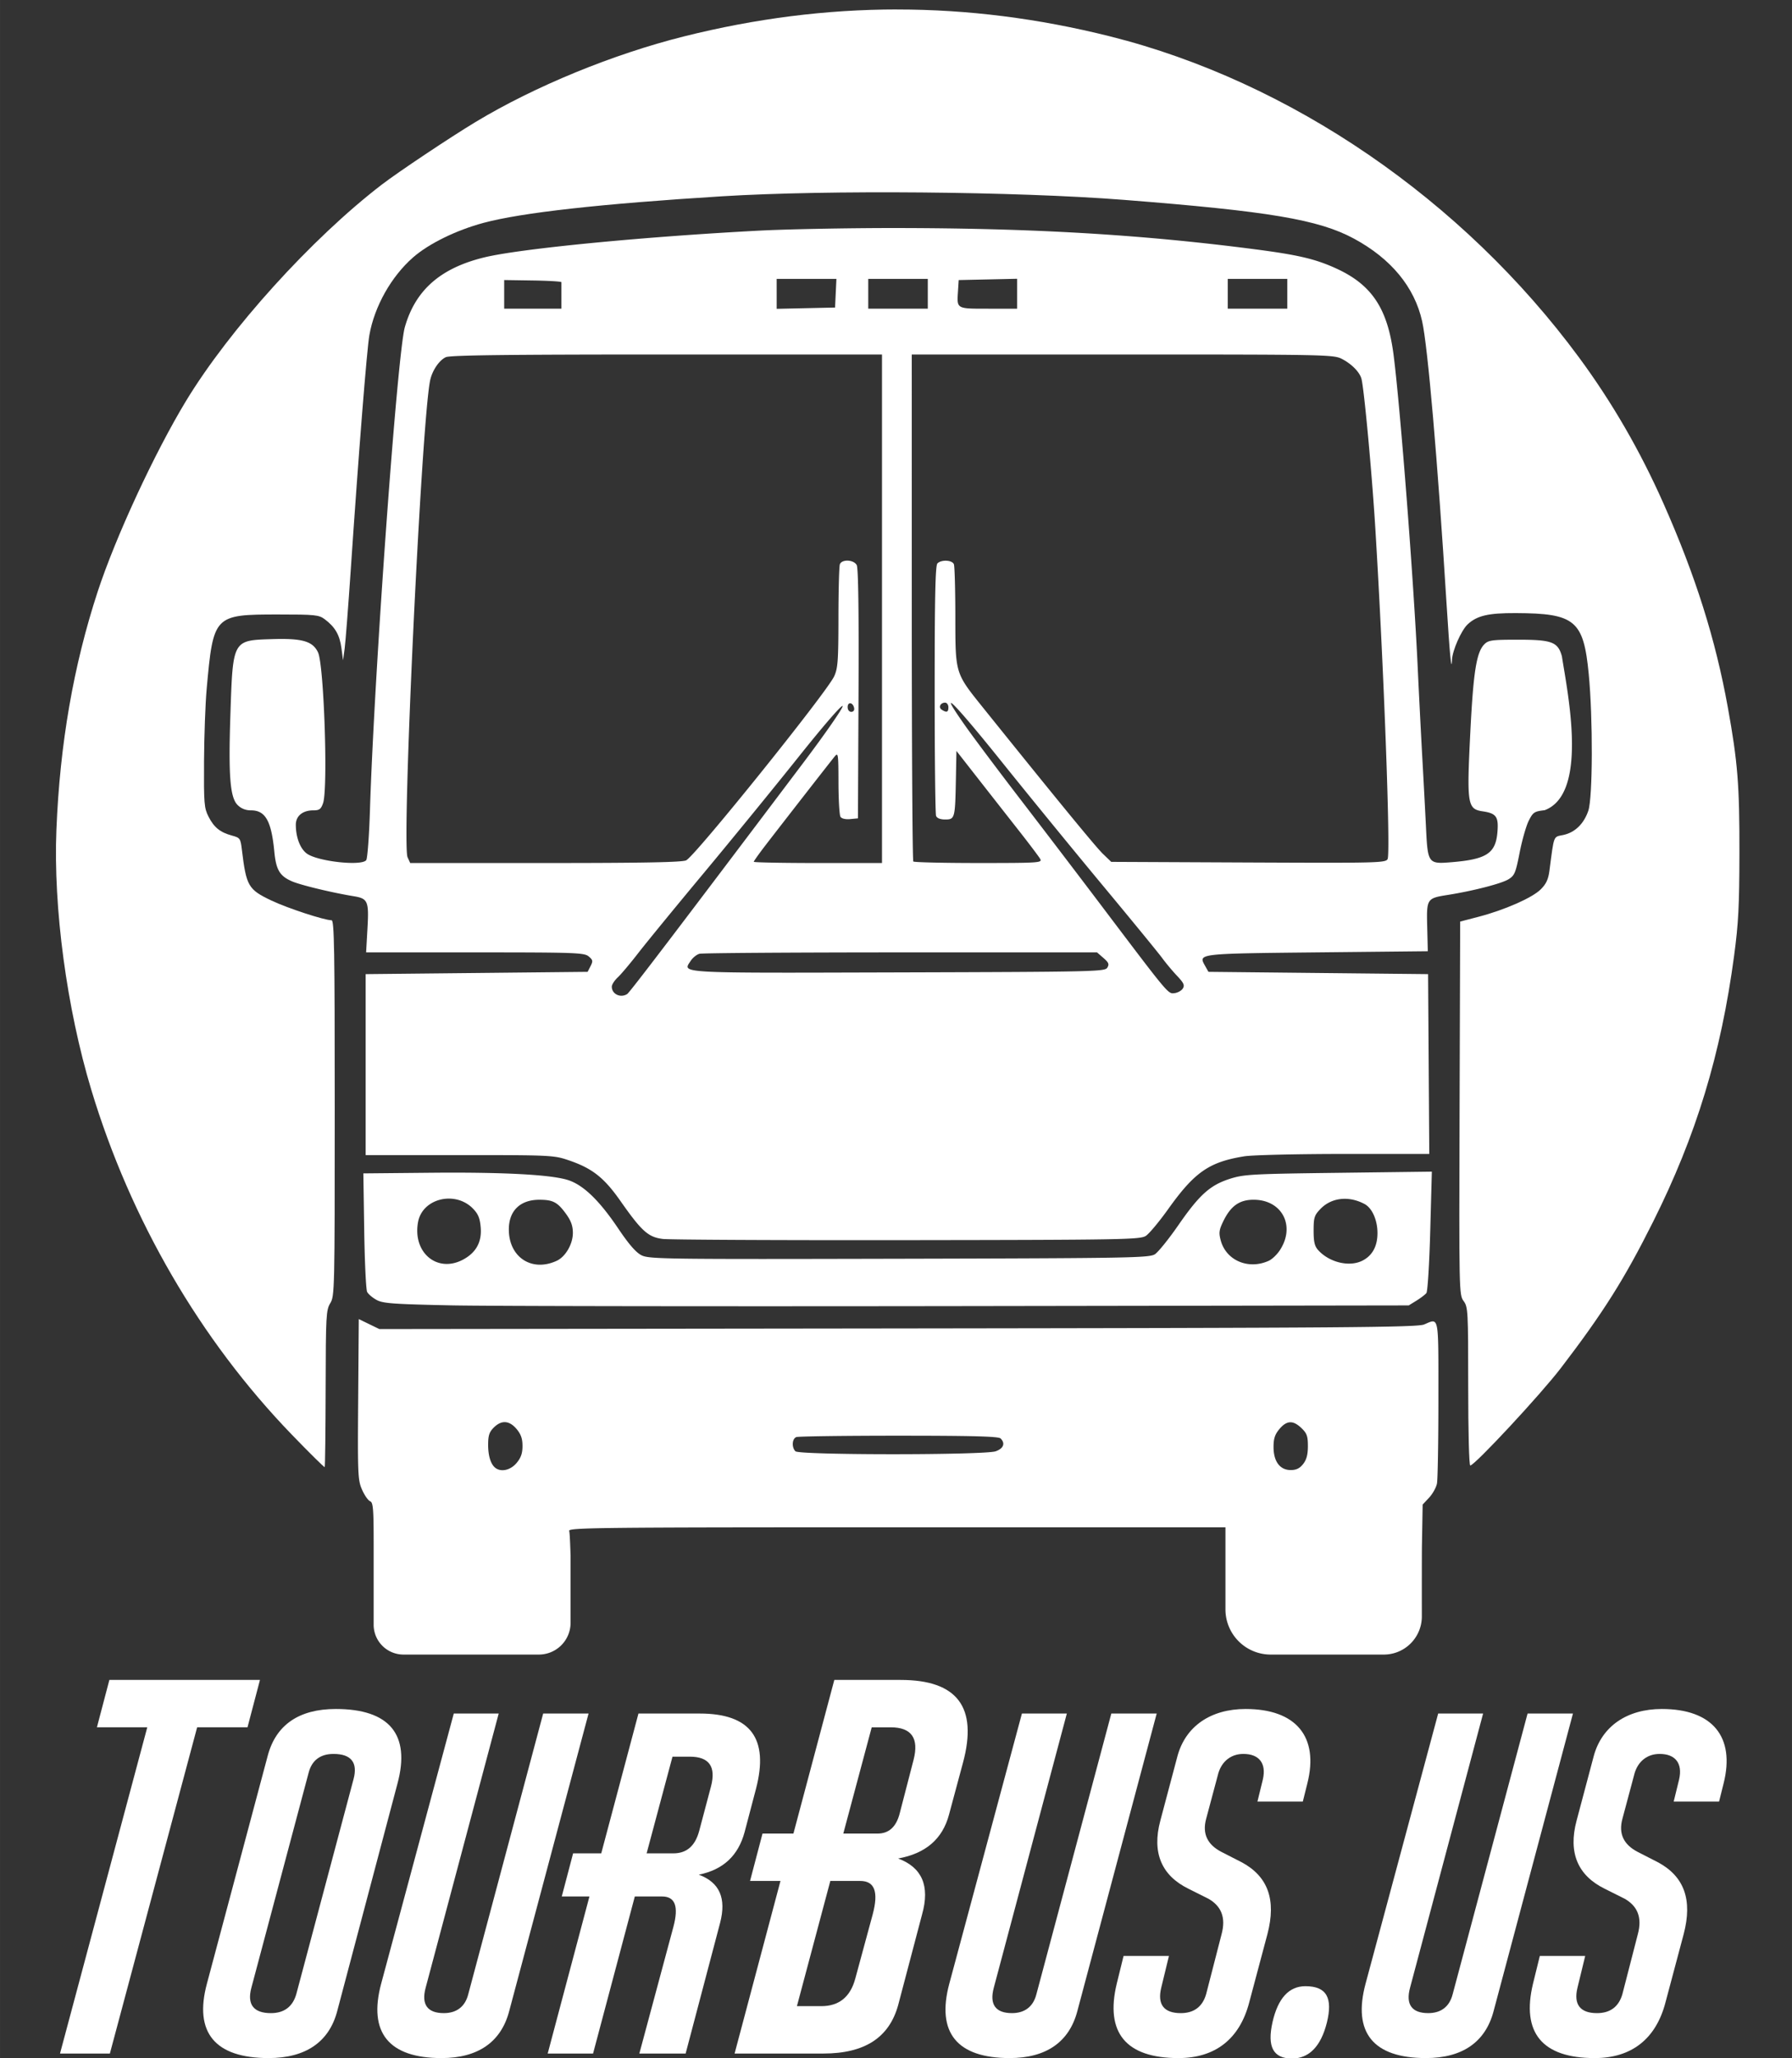
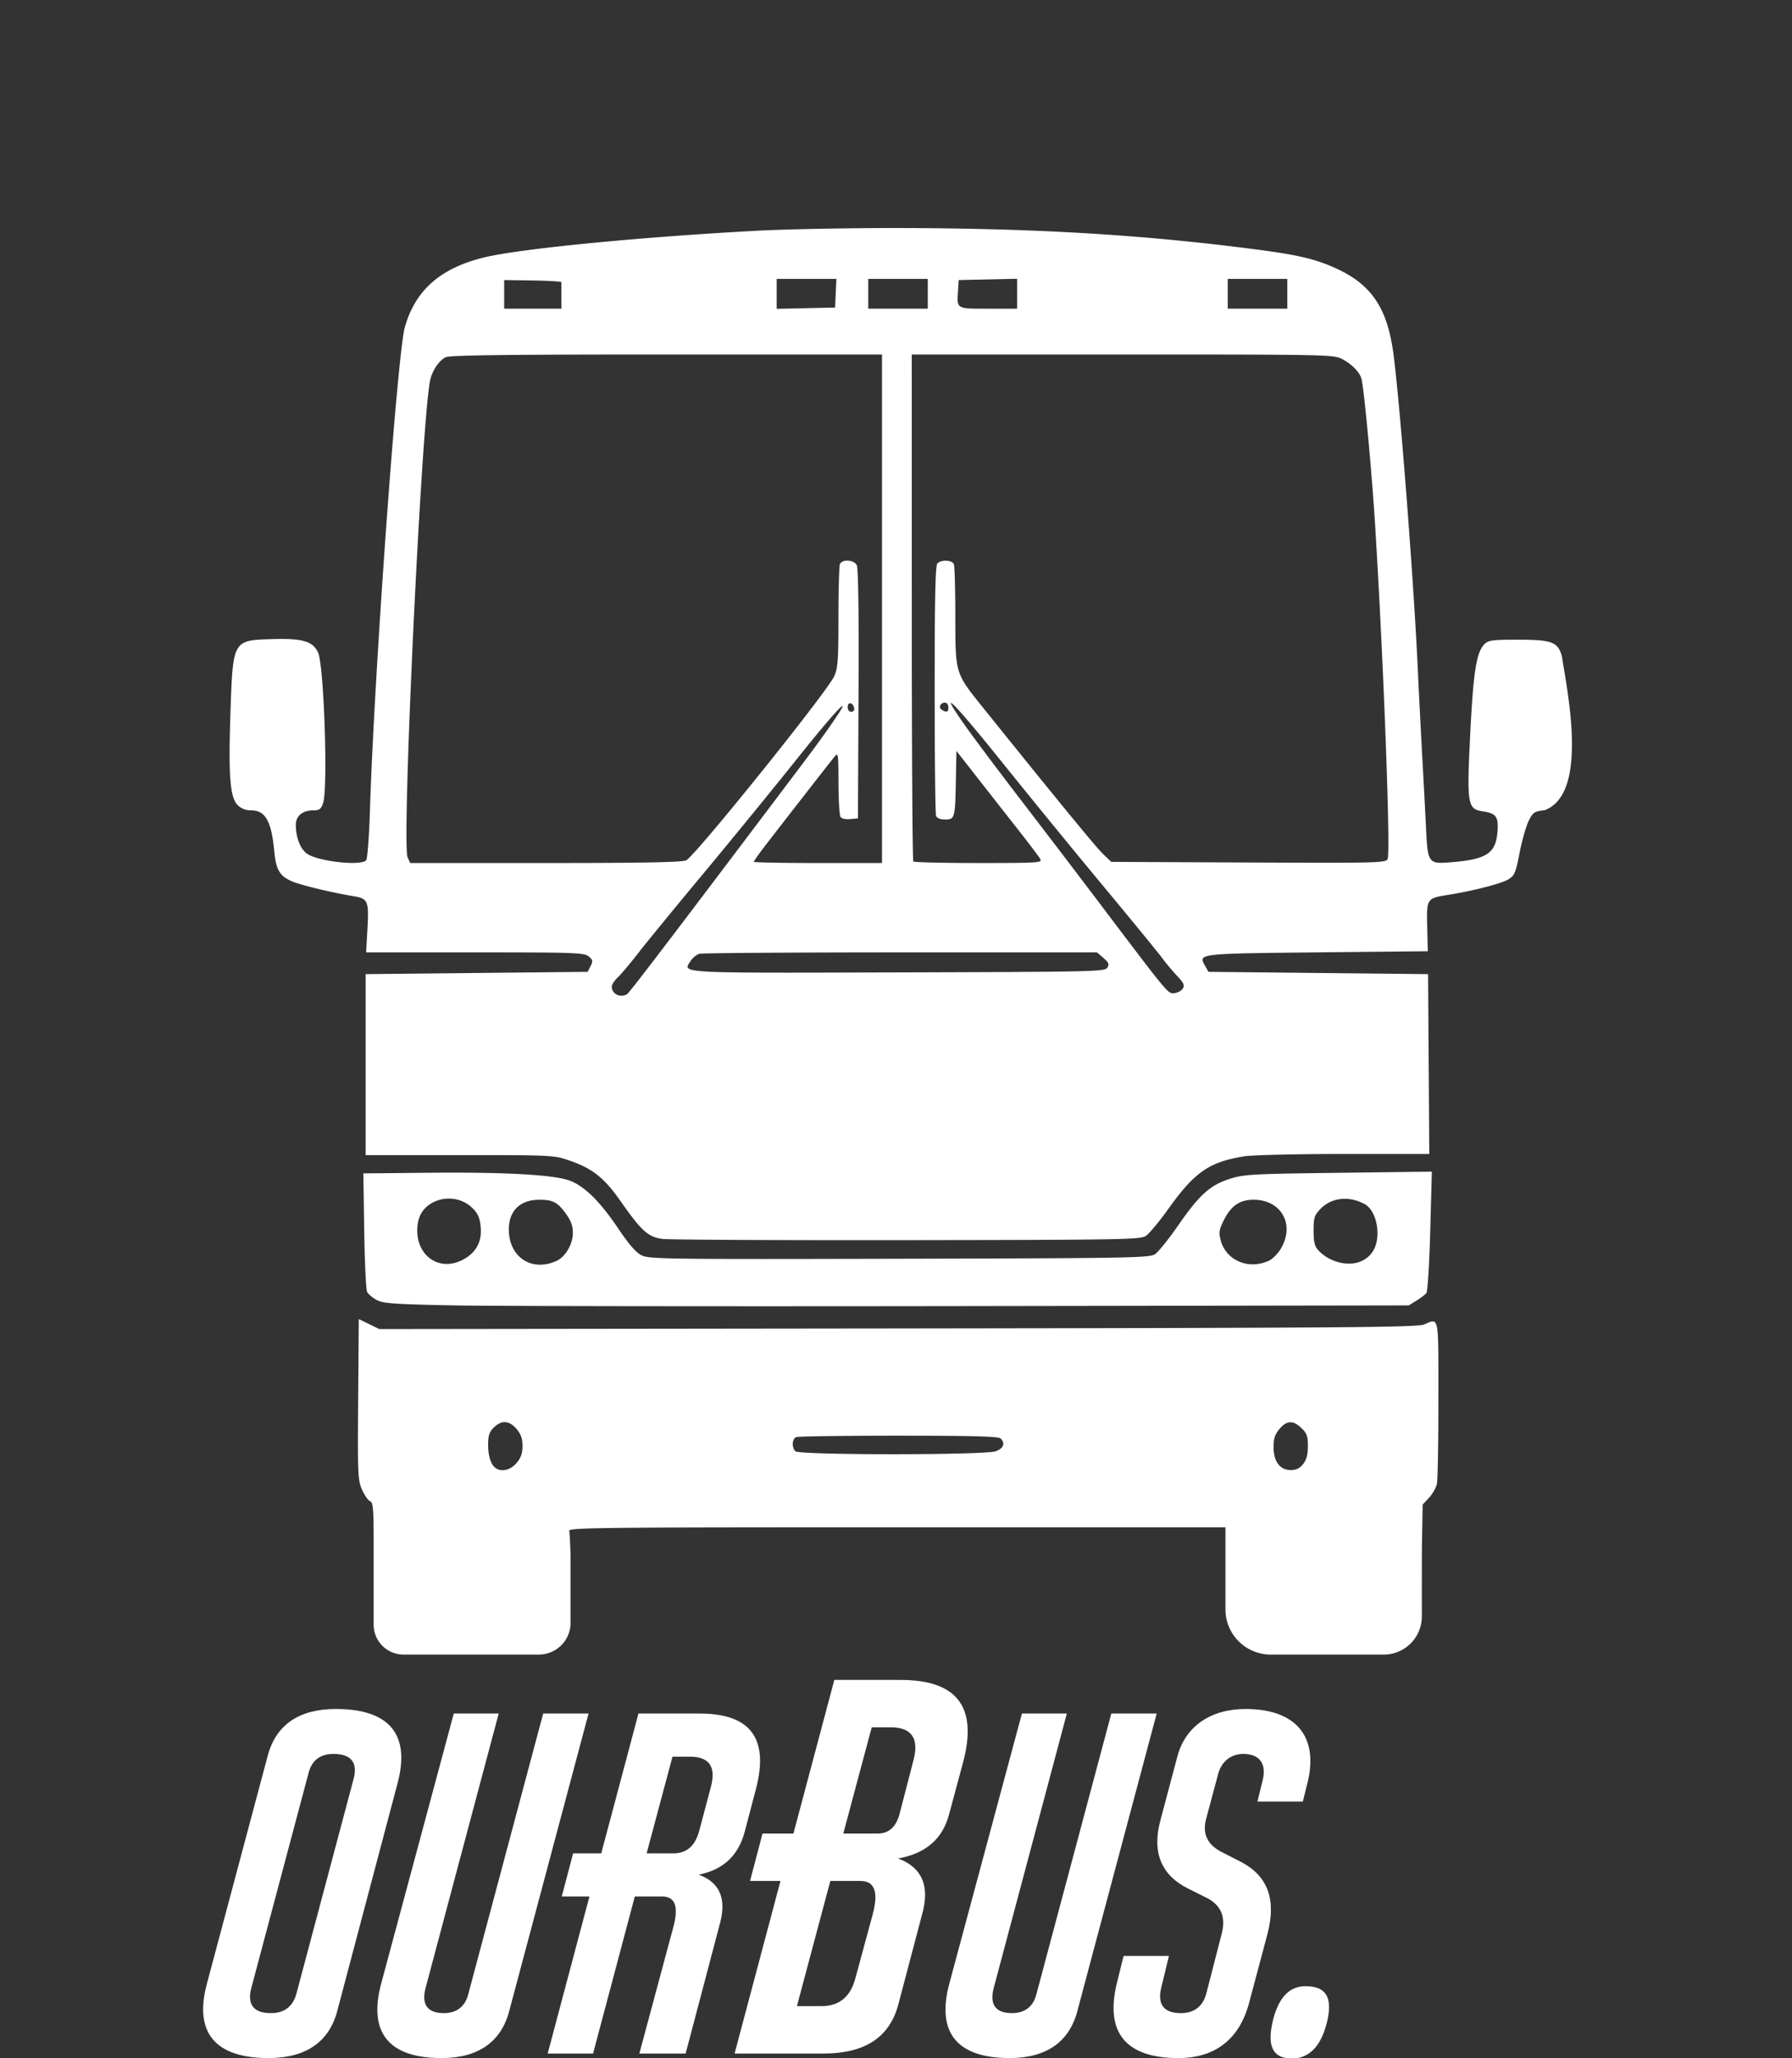
<svg xmlns="http://www.w3.org/2000/svg" width="270" height="310" viewBox="0 0 71.437 82.021" version="1.1" id="svg1" xml:space="preserve">
  <rect x="0" y="0" width="71.437" height="82.021" fill="#333333" stroke="none" />
  <defs id="defs1" />
  <g id="g3" transform="matrix(0.345,0,0,0.345,-0.44,-9.665)">
    <path id="path77" style="display:inline;fill:#ffffff;fill-opacity:1" d="m 104.644,54.354 c -5.384,-0.003 -12.409,0.132 -15.61,0.299 -13.482,0.705 -27.652,2.082 -31.798,3.091 -5.059,1.231 -7.96,3.774 -9.18,8.051 -0.87,3.048 -3.53,39.851 -4.034,55.819 -0.094,2.983 -0.288,5.573 -0.432,5.755 -0.554,0.702 -5.577,0.151 -6.845,-0.751 -0.776,-0.552 -1.285,-1.871 -1.288,-3.334 -0.002,-1.017 0.785,-1.669 2.016,-1.669 0.706,0 0.888,-0.134 1.132,-0.833 0.585,-1.678 0.107,-15.961 -0.583,-17.414 -0.613,-1.291 -1.816,-1.64 -5.285,-1.532 -4.607,0.144 -4.551,0.043 -4.842,8.79 -0.233,7.004 -0.033,9.505 0.829,10.366 0.42,0.42 0.929,0.623 1.561,0.623 1.656,0 2.348,1.227 2.687,4.763 0.203,2.114 0.624,2.822 2.044,3.437 1.003,0.434 4.649,1.313 7.113,1.715 1.658,0.27 1.786,0.566 1.607,3.716 l -0.157,2.774 h 12.578 c 11.591,0 12.622,0.036 13.136,0.463 0.491,0.408 0.517,0.542 0.22,1.124 l -0.337,0.661 -12.825,0.132 -12.825,0.132 v 10.451 10.451 h 10.848 c 10.568,0 10.893,0.015 12.608,0.598 2.721,0.925 4.088,1.997 5.979,4.694 2.463,3.511 3.21,4.182 4.891,4.393 0.766,0.096 13.482,0.159 28.259,0.14 25.034,-0.032 26.915,-0.066 27.568,-0.495 0.386,-0.253 1.542,-1.638 2.57,-3.078 3.063,-4.291 4.734,-5.451 8.799,-6.11 0.916,-0.149 6.094,-0.271 11.522,-0.272 l 9.859,-0.002 -0.069,-10.385 -0.069,-10.385 -12.69,-0.132 -12.69,-0.132 -0.403,-0.718 c -0.783,-1.395 -0.85,-1.387 13.014,-1.531 l 12.737,-0.132 -0.07,-2.796 c -0.082,-3.285 -0.058,-3.321 2.39,-3.709 2.908,-0.461 6.17,-1.3 6.989,-1.798 0.715,-0.435 0.837,-0.725 1.302,-3.093 0.283,-1.437 0.756,-3.093 1.052,-3.679 0.495,-0.979 0.643,-1.077 1.832,-1.213 5.106,-1.895 2.648,-13.576 1.998,-17.779 -0.457,-1.653 -1.151,-1.916 -5.058,-1.916 -3.026,0 -3.432,0.055 -3.903,0.529 -0.913,0.919 -1.274,3.198 -1.625,10.258 -0.412,8.28 -0.332,8.773 1.453,9.04 1.558,0.234 1.831,0.624 1.684,2.4 -0.203,2.444 -1.244,3.133 -5.25,3.469 -2.768,0.232 -2.801,0.188 -3.007,-4.059 -0.09,-1.86 -0.281,-5.465 -0.424,-8.012 -0.143,-2.547 -0.383,-7.25 -0.532,-10.451 -0.469,-10.069 -2,-29.891 -2.782,-36.028 -0.686,-5.38 -2.496,-8.125 -6.604,-10.012 -2.403,-1.104 -4.398,-1.576 -9.402,-2.227 -13.158,-1.71 -25.679,-2.449 -41.663,-2.457 z m 14.155,5.861 v 1.728 1.728 h -3.316 c -3.729,0 -3.644,0.049 -3.513,-2.018 l 0.082,-1.289 3.373,-0.074 z M 91.018,60.23 h 3.453 3.452 l -0.079,1.654 -0.079,1.654 -3.373,0.074 -3.373,0.074 v -1.728 z m 10.583,0 h 3.44 3.44 v 1.72 1.72 h -3.44 -3.44 v -1.72 z m 41.54,0 h 3.44 3.44 v 1.72 1.72 h -3.44 -3.44 v -1.72 z m -83.608,0.132 3.307,0.05 c 1.819,0.027 3.307,0.116 3.307,0.198 -9e-6,0.082 0,0.804 0,1.604 v 1.455 h -3.307 -3.307 v -1.654 z m 18.798,8.599 H 103.189 V 98.33 127.699 H 95.78 c -4.075,0 -7.408,-0.065 -7.408,-0.144 0,-0.079 0.625,-0.956 1.389,-1.949 1.969,-2.558 7.387,-9.511 7.932,-10.179 0.438,-0.538 0.458,-0.414 0.467,3.011 0.005,1.965 0.11,3.73 0.232,3.922 0.134,0.211 0.58,0.316 1.12,0.265 l 0.898,-0.086 0.067,-14.37 c 0.044,-9.541 -0.026,-14.542 -0.208,-14.883 -0.34,-0.635 -1.714,-0.701 -1.947,-0.094 -0.088,0.23 -0.163,2.998 -0.166,6.152 -0.005,5.01 -0.067,5.867 -0.495,6.791 -0.866,1.874 -16.089,20.793 -17.103,21.255 -0.492,0.224 -4.956,0.309 -16.281,0.309 H 48.673 l -0.303,-0.665 c -0.697,-1.529 1.585,-49.896 2.596,-55.03 0.227,-1.155 1.044,-2.377 1.825,-2.733 0.505,-0.23 7.101,-0.31 25.538,-0.31 z m 28.298,0 h 24.353 c 23.417,0 24.39,0.019 25.334,0.503 1.117,0.573 2.039,1.498 2.267,2.275 0.298,1.017 1.217,10.902 1.612,17.33 0.975,15.898 1.776,37.466 1.417,38.172 -0.225,0.442 -1.14,0.465 -16.086,0.397 l -15.848,-0.072 -0.962,-0.926 c -0.829,-0.799 -5.293,-6.241 -13.837,-16.869 -3.255,-4.049 -3.209,-3.898 -3.216,-10.56 -0.003,-3.08 -0.078,-5.789 -0.166,-6.019 -0.19,-0.494 -1.443,-0.561 -1.903,-0.101 -0.239,0.239 -0.318,3.829 -0.318,14.53 0,7.817 0.072,14.401 0.161,14.631 0.103,0.267 0.483,0.419 1.053,0.419 1.115,0 1.15,-0.131 1.235,-4.555 l 0.065,-3.365 2.514,3.212 c 1.382,1.766 3.503,4.471 4.712,6.01 1.209,1.539 2.315,3.007 2.457,3.262 0.243,0.436 -0.17,0.463 -7.115,0.463 -4.055,0 -7.453,-0.079 -7.55,-0.176 -0.097,-0.097 -0.177,-13.313 -0.177,-29.369 z m 3.852,40.217 c 0.21,0 0.381,0.238 0.381,0.529 0,0.574 -0.195,0.649 -0.761,0.29 -0.427,-0.27 -0.172,-0.82 0.38,-0.82 z m 0.684,0.035 c 0.202,-0.045 2.286,2.343 5.821,6.747 3.138,3.91 8.432,10.387 11.764,14.394 3.332,4.007 6.403,7.758 6.825,8.334 0.422,0.577 1.194,1.498 1.714,2.048 0.769,0.812 0.893,1.085 0.661,1.455 -0.157,0.251 -0.59,0.493 -0.961,0.537 -0.756,0.091 -0.592,0.288 -8.571,-10.268 -2.475,-3.274 -6.56,-8.632 -9.077,-11.906 -2.518,-3.274 -5.404,-7.118 -6.415,-8.542 -1.326,-1.869 -1.882,-2.773 -1.761,-2.8 z m -11.651,0.034 c 0.011,2.8e-4 0.021,0.001 0.032,0.003 0.171,0.025 0.357,0.214 0.422,0.546 0.051,0.261 -0.084,0.441 -0.331,0.441 -0.245,0 -0.417,-0.226 -0.417,-0.551 0,-0.302 0.136,-0.443 0.294,-0.439 z m -0.869,0.321 c 0.047,0.225 -2.002,3.176 -4.553,6.558 -14.966,19.838 -20.06,26.524 -20.347,26.706 -0.773,0.491 -1.777,0.01 -1.777,-0.853 0,-0.237 0.31,-0.718 0.689,-1.071 0.379,-0.353 1.44,-1.613 2.359,-2.799 0.918,-1.187 4.332,-5.354 7.586,-9.26 3.254,-3.907 8.175,-9.935 10.937,-13.396 2.939,-3.684 5.056,-6.124 5.107,-5.884 z m 29.385,28.449 0.743,0.645 c 0.612,0.532 0.691,0.73 0.449,1.124 v 5.2e-4 c -0.279,0.456 -1.45,0.482 -24.11,0.547 -25.959,0.074 -24.986,0.128 -24.021,-1.345 0.235,-0.358 0.689,-0.722 1.01,-0.808 0.321,-0.086 10.786,-0.158 23.256,-0.16 z m 38.694,25.33 -10.8,0.136 c -10.016,0.126 -10.925,0.177 -12.53,0.69 -2.296,0.735 -3.52,1.834 -5.959,5.354 -1.106,1.596 -2.324,3.107 -2.705,3.357 -0.644,0.422 -2.784,0.46 -29.545,0.523 -27.079,0.064 -28.908,0.04 -29.778,-0.397 -0.649,-0.326 -1.459,-1.257 -2.707,-3.111 -2.131,-3.166 -3.948,-4.939 -5.68,-5.543 -1.886,-0.658 -7.452,-0.963 -16.087,-0.88 l -7.673,0.073 0.1,6.615 c 0.055,3.638 0.207,6.822 0.338,7.075 0.131,0.253 0.622,0.67 1.091,0.926 0.737,0.403 1.906,0.488 8.657,0.628 4.293,0.09 30.936,0.127 59.207,0.084 l 51.402,-0.079 0.89,-0.55 c 0.489,-0.302 1.007,-0.697 1.15,-0.877 0.143,-0.181 0.343,-3.4 0.444,-7.176 z m -113.549,3.114 c 0.996,0.009 2.011,0.381 2.776,1.18 0.59,0.616 0.784,1.103 0.871,2.187 0.133,1.657 -0.551,2.888 -2.048,3.683 -2.985,1.586 -5.853,-0.822 -5.19,-4.358 0.321,-1.711 1.931,-2.706 3.591,-2.692 z m 103.351,0.025 c 0.792,-0.024 1.626,0.174 2.427,0.602 0.869,0.465 1.485,1.845 1.489,3.34 0.005,1.515 -0.58,2.601 -1.717,3.189 -1.505,0.778 -3.834,0.231 -5.134,-1.205 -0.412,-0.455 -0.529,-0.956 -0.529,-2.259 0,-1.494 0.084,-1.762 0.781,-2.49 0.636,-0.664 1.457,-1.053 2.346,-1.153 0.111,-0.013 0.223,-0.021 0.336,-0.024 z m -10.389,0.107 c 3.312,0.002 4.876,3.078 2.99,5.88 -0.321,0.476 -0.876,1 -1.235,1.164 -2.348,1.075 -4.936,-0.018 -5.564,-2.35 -0.235,-0.872 -0.191,-1.204 0.288,-2.194 0.865,-1.786 1.873,-2.502 3.521,-2.501 z m -82.553,0.002 c 1.59,-0.002 2.11,0.273 3.1,1.639 0.574,0.793 0.785,1.383 0.785,2.196 0,1.278 -0.848,2.742 -1.862,3.212 -2.896,1.343 -5.564,-0.424 -5.537,-3.667 0.018,-2.123 1.321,-3.377 3.514,-3.38 z m -20.854,13.782 -0.069,9.268 c -0.065,8.718 -0.039,9.337 0.45,10.441 0.285,0.645 0.703,1.245 0.929,1.331 0.35,0.134 0.41,0.867 0.41,4.974 v 9.289 a 3.447,3.447 0 0 0 3.447,3.447 h 15.64 a 3.667,3.667 0 0 0 3.667,-3.667 v -7.703 c 0,0 -0.072,-2.68 -0.16,-2.91 -0.146,-0.38 3.297,-0.419 37.835,-0.419 h 37.996 v 2.91 6.567 a 5.222,5.222 0 0 0 5.222,5.222 h 13.074 c 2.436,0 4.399,-1.975 4.397,-4.411 -0.004,-3.342 -9.7e-4,-7.454 0.011,-8.161 l 0.083,-4.753 0.743,-0.795 c 0.408,-0.437 0.818,-1.171 0.91,-1.631 0.092,-0.46 0.167,-4.869 0.167,-9.799 0,-9.85 0.104,-9.311 -1.652,-8.577 -0.797,0.333 -9.085,0.395 -60.82,0.459 l -59.898,0.073 -1.191,-0.578 z m 16.934,11.906 c 0.443,0.028 0.879,0.291 1.299,0.789 0.507,0.603 0.685,1.113 0.685,1.964 0,0.851 -0.178,1.362 -0.685,1.964 -0.673,0.8 -1.706,1.064 -2.384,0.611 -0.57,-0.381 -0.9,-1.37 -0.9,-2.702 0,-1.083 0.129,-1.482 0.65,-2.002 0.444,-0.444 0.893,-0.652 1.336,-0.625 z m 90.676,0.014 c 0.409,-0.017 0.833,0.208 1.318,0.672 0.626,0.6 0.742,0.925 0.742,2.081 0,0.985 -0.154,1.566 -0.548,2.067 -0.398,0.506 -0.792,0.697 -1.436,0.697 -1.248,0 -1.984,-0.988 -1.984,-2.661 0,-0.977 0.157,-1.453 0.685,-2.081 0.421,-0.501 0.815,-0.759 1.224,-0.775 z m -45.199,1.549 c 8.541,0 11.515,0.081 11.752,0.318 0.566,0.566 0.344,1.154 -0.561,1.481 -1.253,0.453 -22.692,0.454 -23.145,5.1e-4 -0.454,-0.454 -0.392,-1.449 0.101,-1.639 0.23,-0.088 5.564,-0.161 11.854,-0.161 z" />
-     <path d="m 104.927,29.106 c -2.042,7.5e-4 -4.084,0.066 -6.128,0.196 -2.044,0.13 -4.09,0.325 -6.14,0.584 -2.05,0.26 -4.104,0.584 -6.162,0.973 -2.059,0.389 -4.123,0.843 -6.194,1.361 -2.051,0.513 -4.154,1.13 -6.263,1.832 -2.109,0.701 -4.222,1.487 -6.293,2.337 -2.07,0.85 -4.098,1.764 -6.034,2.724 -1.936,0.959 -3.781,1.964 -5.488,2.993 -1.483,0.894 -3.715,2.337 -5.815,3.739 -2.1,1.402 -4.068,2.762 -5.021,3.494 -1.013,0.777 -2.047,1.621 -3.092,2.519 -1.045,0.898 -2.101,1.851 -3.155,2.845 -1.054,0.994 -2.107,2.029 -3.148,3.093 -1.041,1.064 -2.069,2.158 -3.073,3.267 -1.004,1.109 -1.985,2.235 -2.929,3.364 -0.944,1.129 -1.853,2.262 -2.715,3.385 -0.862,1.123 -1.677,2.237 -2.433,3.329 -0.756,1.092 -1.454,2.162 -2.082,3.198 -0.908,1.497 -1.87,3.228 -2.835,5.08 -0.965,1.852 -1.933,3.826 -2.853,5.809 -0.919,1.983 -1.789,3.976 -2.558,5.867 -0.769,1.891 -1.438,3.68 -1.954,5.255 -0.701,2.139 -1.324,4.308 -1.871,6.512 -0.547,2.205 -1.018,4.445 -1.414,6.729 -0.396,2.284 -0.718,4.611 -0.965,6.987 -0.247,2.376 -0.421,4.802 -0.521,7.284 -0.046,1.125 -0.061,2.292 -0.048,3.49 0.013,1.198 0.055,2.428 0.125,3.68 0.07,1.252 0.167,2.526 0.29,3.813 0.124,1.287 0.274,2.586 0.449,3.888 0.175,1.302 0.374,2.608 0.598,3.906 0.223,1.299 0.471,2.591 0.741,3.867 0.27,1.276 0.562,2.536 0.875,3.77 0.313,1.234 0.647,2.443 1.001,3.616 0.567,1.878 1.189,3.737 1.863,5.575 0.675,1.838 1.402,3.653 2.181,5.444 0.779,1.791 1.609,3.556 2.487,5.293 0.879,1.737 1.806,3.445 2.78,5.121 0.974,1.676 1.996,3.321 3.062,4.929 1.066,1.609 2.178,3.182 3.333,4.717 1.155,1.535 2.352,3.03 3.591,4.484 1.239,1.454 2.518,2.865 3.837,4.231 2.06,2.134 3.787,3.839 3.837,3.789 0.05,-0.05 0.099,-4.139 0.11,-9.088 0.009,-4.218 0.022,-6.481 0.093,-7.789 0.036,-0.654 0.086,-1.069 0.158,-1.37 0.072,-0.301 0.164,-0.489 0.285,-0.688 0.125,-0.206 0.22,-0.402 0.292,-0.91 0.072,-0.508 0.12,-1.327 0.153,-2.778 0.066,-2.902 0.07,-8.33 0.07,-18.851 0,-9.163 -0.014,-14.586 -0.067,-17.717 -0.026,-1.566 -0.063,-2.559 -0.112,-3.161 -0.049,-0.602 -0.111,-0.812 -0.188,-0.812 -0.208,0 -0.63,-0.087 -1.175,-0.232 -0.545,-0.144 -1.213,-0.346 -1.912,-0.575 -1.399,-0.458 -2.925,-1.026 -3.851,-1.465 -0.673,-0.319 -1.191,-0.583 -1.599,-0.864 -0.204,-0.141 -0.38,-0.286 -0.533,-0.444 -0.153,-0.159 -0.284,-0.331 -0.398,-0.526 -0.228,-0.39 -0.388,-0.872 -0.522,-1.518 -0.135,-0.647 -0.244,-1.458 -0.371,-2.508 -0.04,-0.331 -0.073,-0.583 -0.115,-0.78 -0.042,-0.197 -0.092,-0.338 -0.166,-0.445 -0.074,-0.108 -0.173,-0.182 -0.31,-0.244 -0.137,-0.063 -0.314,-0.114 -0.545,-0.177 -0.343,-0.093 -0.645,-0.198 -0.915,-0.323 -0.27,-0.125 -0.507,-0.27 -0.721,-0.442 -0.214,-0.172 -0.406,-0.372 -0.583,-0.606 -0.177,-0.234 -0.341,-0.503 -0.499,-0.813 -0.127,-0.249 -0.225,-0.467 -0.3,-0.731 -0.075,-0.264 -0.127,-0.573 -0.162,-1.005 -0.07,-0.863 -0.074,-2.213 -0.06,-4.663 0.016,-2.924 0.153,-6.686 0.304,-8.359 0.193,-2.131 0.341,-3.734 0.572,-4.94 0.115,-0.603 0.251,-1.107 0.422,-1.527 0.172,-0.421 0.379,-0.758 0.639,-1.029 0.259,-0.271 0.571,-0.475 0.949,-0.629 0.379,-0.154 0.824,-0.258 1.353,-0.328 0.529,-0.07 1.142,-0.106 1.853,-0.125 0.711,-0.019 1.521,-0.02 2.445,-0.02 2.156,-3.1e-4 3.339,0.01 4.067,0.084 0.364,0.037 0.615,0.089 0.817,0.164 0.202,0.075 0.354,0.172 0.523,0.298 0.298,0.223 0.556,0.447 0.777,0.682 0.221,0.235 0.406,0.481 0.56,0.746 0.154,0.265 0.277,0.549 0.374,0.862 0.097,0.313 0.168,0.653 0.219,1.031 l 0.19,1.425 0.181,-1.323 c 0.1,-0.728 0.423,-4.895 0.718,-9.26 0.458,-6.782 0.921,-13.114 1.306,-17.958 0.385,-4.844 0.691,-8.198 0.837,-9.024 0.146,-0.829 0.377,-1.667 0.681,-2.491 0.304,-0.824 0.68,-1.636 1.117,-2.412 0.437,-0.777 0.935,-1.518 1.482,-2.205 0.546,-0.686 1.141,-1.316 1.773,-1.869 0.453,-0.397 0.992,-0.791 1.594,-1.174 0.602,-0.382 1.268,-0.752 1.976,-1.098 0.708,-0.346 1.457,-0.67 2.227,-0.959 0.77,-0.289 1.56,-0.545 2.349,-0.757 1.103,-0.295 2.499,-0.58 4.19,-0.855 1.692,-0.275 3.68,-0.539 5.968,-0.794 2.288,-0.255 4.877,-0.5 7.769,-0.736 2.892,-0.236 6.087,-0.462 9.59,-0.68 3.037,-0.189 6.681,-0.318 10.633,-0.391 3.952,-0.073 8.211,-0.089 12.479,-0.052 4.268,0.038 8.545,0.129 12.532,0.272 3.987,0.143 7.683,0.337 10.791,0.58 4.198,0.328 7.705,0.635 10.667,0.944 2.962,0.309 5.379,0.62 7.399,0.96 1.01,0.17 1.92,0.346 2.75,0.533 0.829,0.186 1.578,0.383 2.264,0.592 0.686,0.209 1.309,0.432 1.888,0.67 0.579,0.239 1.114,0.493 1.623,0.767 0.538,0.29 1.052,0.595 1.54,0.914 0.488,0.319 0.951,0.653 1.388,1.001 0.437,0.348 0.848,0.71 1.233,1.085 0.385,0.375 0.744,0.763 1.075,1.165 0.332,0.401 0.637,0.815 0.915,1.242 0.278,0.426 0.528,0.865 0.751,1.315 0.223,0.45 0.419,0.913 0.586,1.386 0.167,0.473 0.306,0.958 0.417,1.453 0.163,0.729 0.356,2.093 0.569,3.988 0.214,1.895 0.449,4.32 0.696,7.172 0.493,5.703 1.034,13.111 1.551,21.384 0.188,3.014 0.333,5.044 0.437,6.125 0.052,0.541 0.095,0.843 0.127,0.914 0.033,0.071 0.056,-0.091 0.07,-0.481 0.01,-0.267 0.081,-0.614 0.195,-0.994 0.114,-0.38 0.27,-0.795 0.447,-1.197 0.177,-0.402 0.377,-0.793 0.578,-1.126 0.201,-0.333 0.404,-0.608 0.588,-0.78 0.269,-0.251 0.553,-0.459 0.877,-0.629 0.324,-0.17 0.687,-0.303 1.116,-0.403 0.429,-0.1 0.923,-0.169 1.508,-0.211 0.585,-0.043 1.26,-0.06 2.052,-0.057 0.858,0.003 1.624,0.019 2.309,0.056 0.685,0.037 1.288,0.095 1.821,0.183 0.533,0.088 0.996,0.207 1.398,0.365 0.403,0.158 0.746,0.355 1.04,0.6 0.294,0.245 0.54,0.538 0.747,0.889 0.207,0.351 0.376,0.758 0.517,1.232 0.141,0.474 0.256,1.014 0.353,1.629 0.097,0.615 0.178,1.305 0.253,2.079 0.124,1.284 0.215,2.819 0.274,4.422 0.059,1.603 0.086,3.276 0.081,4.835 -0.005,1.559 -0.041,3.005 -0.108,4.156 -0.067,1.151 -0.166,2.006 -0.295,2.385 -0.129,0.379 -0.291,0.727 -0.483,1.039 -0.191,0.312 -0.411,0.588 -0.658,0.826 -0.246,0.238 -0.519,0.437 -0.814,0.594 -0.295,0.157 -0.613,0.272 -0.949,0.342 -0.29,0.06 -0.5,0.085 -0.66,0.156 -0.16,0.07 -0.271,0.185 -0.363,0.424 -0.092,0.239 -0.165,0.603 -0.249,1.172 -0.085,0.568 -0.18,1.341 -0.319,2.397 -0.064,0.49 -0.159,0.869 -0.317,1.203 -0.157,0.334 -0.377,0.622 -0.691,0.933 -0.245,0.242 -0.628,0.512 -1.113,0.793 -0.485,0.281 -1.071,0.573 -1.721,0.858 -0.649,0.286 -1.362,0.566 -2.1,0.823 -0.738,0.258 -1.501,0.493 -2.252,0.688 l -2.117,0.552 -0.068,21.556 c -0.033,10.608 -0.048,16 0.011,18.828 0.029,1.414 0.077,2.187 0.15,2.651 0.037,0.232 0.08,0.386 0.13,0.505 0.05,0.119 0.107,0.202 0.173,0.29 0.127,0.171 0.224,0.328 0.297,0.602 0.073,0.274 0.124,0.666 0.159,1.309 0.069,1.287 0.075,3.579 0.075,7.946 0,2.641 0.026,4.926 0.068,6.551 0.043,1.624 0.102,2.588 0.172,2.588 0.125,0 0.696,-0.513 1.519,-1.33 0.822,-0.817 1.896,-1.938 3.027,-3.153 1.131,-1.216 2.319,-2.527 3.369,-3.723 1.05,-1.197 1.963,-2.279 2.545,-3.038 1.225,-1.601 2.299,-3.047 3.271,-4.418 0.972,-1.371 1.844,-2.668 2.666,-3.971 0.822,-1.303 1.593,-2.613 2.366,-4.01 0.773,-1.397 1.547,-2.882 2.374,-4.535 0.621,-1.242 1.209,-2.475 1.765,-3.704 0.556,-1.229 1.081,-2.455 1.576,-3.681 0.495,-1.227 0.96,-2.454 1.397,-3.689 0.437,-1.234 0.844,-2.475 1.226,-3.727 0.381,-1.252 0.736,-2.515 1.065,-3.795 0.329,-1.28 0.633,-2.576 0.913,-3.893 0.28,-1.317 0.536,-2.657 0.769,-4.022 0.234,-1.365 0.445,-2.757 0.636,-4.181 0.251,-1.871 0.402,-3.307 0.492,-5.045 0.09,-1.738 0.119,-3.779 0.124,-6.861 0.003,-1.952 -0.007,-3.583 -0.043,-5.03 -0.036,-1.447 -0.097,-2.711 -0.194,-3.928 -0.097,-1.217 -0.231,-2.387 -0.411,-3.649 -0.181,-1.261 -0.408,-2.614 -0.694,-4.194 -0.356,-1.968 -0.768,-3.903 -1.242,-5.827 -0.475,-1.924 -1.012,-3.838 -1.621,-5.765 -0.608,-1.927 -1.287,-3.868 -2.044,-5.846 -0.757,-1.978 -1.592,-3.994 -2.512,-6.07 -0.676,-1.525 -1.385,-3.019 -2.128,-4.482 -0.743,-1.463 -1.52,-2.896 -2.332,-4.3 -0.812,-1.404 -1.659,-2.78 -2.542,-4.129 -0.883,-1.35 -1.803,-2.673 -2.76,-3.971 -0.841,-1.141 -1.706,-2.264 -2.596,-3.367 -0.89,-1.104 -1.804,-2.188 -2.74,-3.253 -0.936,-1.065 -1.896,-2.11 -2.876,-3.134 -0.98,-1.024 -1.982,-2.028 -3.003,-3.01 -1.021,-0.982 -2.063,-1.942 -3.122,-2.879 -1.06,-0.937 -2.138,-1.852 -3.233,-2.743 -1.095,-0.891 -2.208,-1.758 -3.336,-2.601 -1.128,-0.843 -2.273,-1.662 -3.431,-2.455 -1.159,-0.793 -2.332,-1.561 -3.518,-2.302 -1.186,-0.741 -2.385,-1.456 -3.596,-2.143 -1.211,-0.687 -2.434,-1.348 -3.667,-1.98 -1.233,-0.632 -2.477,-1.236 -3.729,-1.81 -1.252,-0.575 -2.514,-1.12 -3.783,-1.635 -1.269,-0.515 -2.546,-1 -3.829,-1.454 -1.283,-0.454 -2.573,-0.878 -3.867,-1.269 -1.294,-0.391 -2.594,-0.75 -3.896,-1.076 -2.065,-0.517 -4.124,-0.97 -6.178,-1.358 -2.054,-0.388 -4.104,-0.71 -6.151,-0.968 -2.047,-0.258 -4.09,-0.452 -6.133,-0.581 -2.043,-0.129 -4.084,-0.193 -6.126,-0.192 z" style="display:inline;fill:#ffffff;fill-opacity:1;stroke:none;stroke-opacity:1" id="path78" />
    <g id="g2">
-       <path style="font-size:57.617px;font-family:'Air America';-inkscape-font-specification:'Air America';fill:#ffffff;fill-opacity:1;stroke-width:4.801" d="M 31.314,222.055 H 13.913 l -1.44,5.474 h 5.819 L 8.209,265.21 H 13.971 L 24.054,227.529 h 5.819 z" id="path6" />
      <path style="font-size:52.434px;font-family:'Air America';-inkscape-font-specification:'Air America';fill:#ffffff;fill-opacity:1;stroke-width:4.801" d="m 40.075,225.413 c -4.247,0 -6.921,1.835 -7.865,5.401 l -7.026,26.322 c -1.521,5.663 0.944,8.599 7.131,8.599 4.247,0 6.974,-1.835 7.918,-5.401 l 6.974,-26.322 c 1.521,-5.663 -0.944,-8.599 -7.131,-8.599 z m -4.562,32.929 c -0.419,1.468 -1.416,2.202 -2.936,2.202 -1.993,0 -2.779,-0.996 -2.255,-2.936 l 6.607,-24.801 c 0.367,-1.468 1.363,-2.202 2.884,-2.202 2.045,0 2.831,0.996 2.307,2.936 z m 23.386,-32.404 h -5.191 l -8.389,31.198 c -1.521,5.663 0.891,8.599 6.974,8.599 4.195,0 6.869,-1.835 7.813,-5.401 l 9.176,-34.397 h -5.243 l -8.652,32.404 c -0.367,1.468 -1.363,2.202 -2.831,2.202 -1.888,0 -2.622,-0.996 -2.097,-2.936 z m 23.228,0 h -7.079 l -4.3,16.15 h -3.251 l -1.311,4.981 h 3.198 l -4.824,18.142 h 5.243 l 4.824,-18.142 h 3.146 c 1.521,0 1.94,1.154 1.311,3.513 l -3.933,14.629 h 5.348 l 3.985,-15.101 c 0.734,-2.831 -0.052,-4.667 -2.464,-5.558 2.831,-0.577 4.562,-2.202 5.296,-4.929 l 1.311,-4.981 c 1.521,-5.82 -0.629,-8.704 -6.502,-8.704 z m 1.311,8.389 -1.363,5.139 c -0.472,1.783 -1.468,2.622 -2.989,2.622 h -3.094 l 2.989,-11.168 h 1.993 c 2.255,0 3.041,1.154 2.464,3.408 z" id="path7" />
      <path style="font-size:57.617px;font-family:'Air America';-inkscape-font-specification:'Air America';fill:#ffffff;fill-opacity:1;stroke-width:4.801" d="m 105.343,222.055 h -7.663 l -4.725,17.746 h -3.572 l -1.44,5.474 h 3.515 l -5.301,19.936 h 10.256 c 4.782,0 7.605,-1.844 8.643,-5.589 l 2.766,-10.486 c 0.922,-3.284 0,-5.416 -2.766,-6.453 3.169,-0.576 5.128,-2.247 5.877,-5.07 l 1.613,-5.992 c 1.729,-6.396 -0.634,-9.564 -7.202,-9.564 z m 1.498,9.219 -1.613,6.223 c -0.403,1.556 -1.268,2.305 -2.535,2.305 h -3.976 l 3.284,-12.272 h 2.189 c 2.42,0 3.284,1.268 2.65,3.745 z m -4.725,17.861 -2.017,7.433 c -0.576,2.132 -1.901,3.169 -3.918,3.169 h -2.823 l 3.86,-14.462 h 3.457 c 1.671,0 2.132,1.268 1.44,3.86 z" id="path8" />
      <path style="font-size:52.434px;font-family:'Air America';-inkscape-font-specification:'Air America';fill:#ffffff;fill-opacity:1;stroke-width:4.801" d="m 124.548,225.937 h -5.191 l -8.389,31.198 c -1.521,5.663 0.891,8.599 6.974,8.599 4.195,0 6.869,-1.835 7.813,-5.401 l 9.176,-34.397 h -5.243 l -8.652,32.404 c -0.367,1.468 -1.363,2.202 -2.831,2.202 -1.888,0 -2.622,-0.996 -2.097,-2.936 z m 20.659,-0.524 c -4.037,0 -6.921,1.992 -7.865,5.401 l -1.992,7.498 c -0.996,3.723 0.157,6.345 3.251,7.865 l 2.307,1.154 c 1.468,0.839 2.045,2.15 1.521,4.09 l -1.783,6.921 c -0.419,1.468 -1.416,2.202 -2.936,2.202 -1.94,0 -2.727,-0.996 -2.255,-2.936 l 0.891,-3.67 h -5.243 l -0.787,3.199 c -1.363,5.663 1.049,8.599 7.131,8.599 4.247,0 7.079,-2.202 8.18,-6.449 l 2.097,-7.865 c 1.049,-3.985 0.052,-6.659 -2.936,-8.285 l -2.36,-1.206 c -1.625,-0.839 -2.255,-2.097 -1.783,-3.828 l 1.416,-5.296 c 0.419,-1.363 1.468,-2.202 2.884,-2.202 1.835,0 2.674,1.101 2.255,2.936 l -0.629,2.569 h 5.243 l 0.524,-2.097 c 1.363,-5.401 -1.311,-8.599 -7.131,-8.599 z" id="path9" />
      <path style="font-size:57.617px;font-family:'Air America';-inkscape-font-specification:'Air America';fill:#ffffff;fill-opacity:1;stroke-width:4.801" d="m 154.595,261.638 c 0.691,-2.823 0,-4.206 -2.478,-4.206 -1.901,0 -3.169,1.383 -3.803,4.148 -0.634,2.823 0.058,4.206 2.247,4.206 1.959,0 3.342,-1.383 4.033,-4.148 z" id="path10" />
-       <path style="font-size:52.434px;font-family:'Air America';-inkscape-font-specification:'Air America';fill:#ffffff;fill-opacity:1;stroke-width:4.801" d="m 172.647,225.937 h -5.191 l -8.389,31.198 c -1.521,5.663 0.891,8.599 6.974,8.599 4.195,0 6.869,-1.835 7.813,-5.401 l 9.176,-34.397 h -5.243 l -8.652,32.404 c -0.367,1.468 -1.363,2.202 -2.831,2.202 -1.888,0 -2.622,-0.996 -2.097,-2.936 z m 20.659,-0.524 c -4.037,0 -6.921,1.992 -7.865,5.401 l -1.993,7.498 c -0.996,3.723 0.157,6.345 3.251,7.865 l 2.307,1.154 c 1.468,0.839 2.045,2.15 1.521,4.09 l -1.783,6.921 c -0.419,1.468 -1.416,2.202 -2.936,2.202 -1.94,0 -2.727,-0.996 -2.255,-2.936 l 0.891,-3.67 h -5.243 l -0.787,3.199 c -1.363,5.663 1.049,8.599 7.131,8.599 4.247,0 7.079,-2.202 8.18,-6.449 l 2.097,-7.865 c 1.049,-3.985 0.052,-6.659 -2.936,-8.285 l -2.36,-1.206 c -1.625,-0.839 -2.255,-2.097 -1.783,-3.828 l 1.416,-5.296 c 0.419,-1.363 1.468,-2.202 2.884,-2.202 1.835,0 2.674,1.101 2.255,2.936 l -0.629,2.569 h 5.243 l 0.524,-2.097 c 1.363,-5.401 -1.311,-8.599 -7.131,-8.599 z" id="path11" />
    </g>
  </g>
</svg>